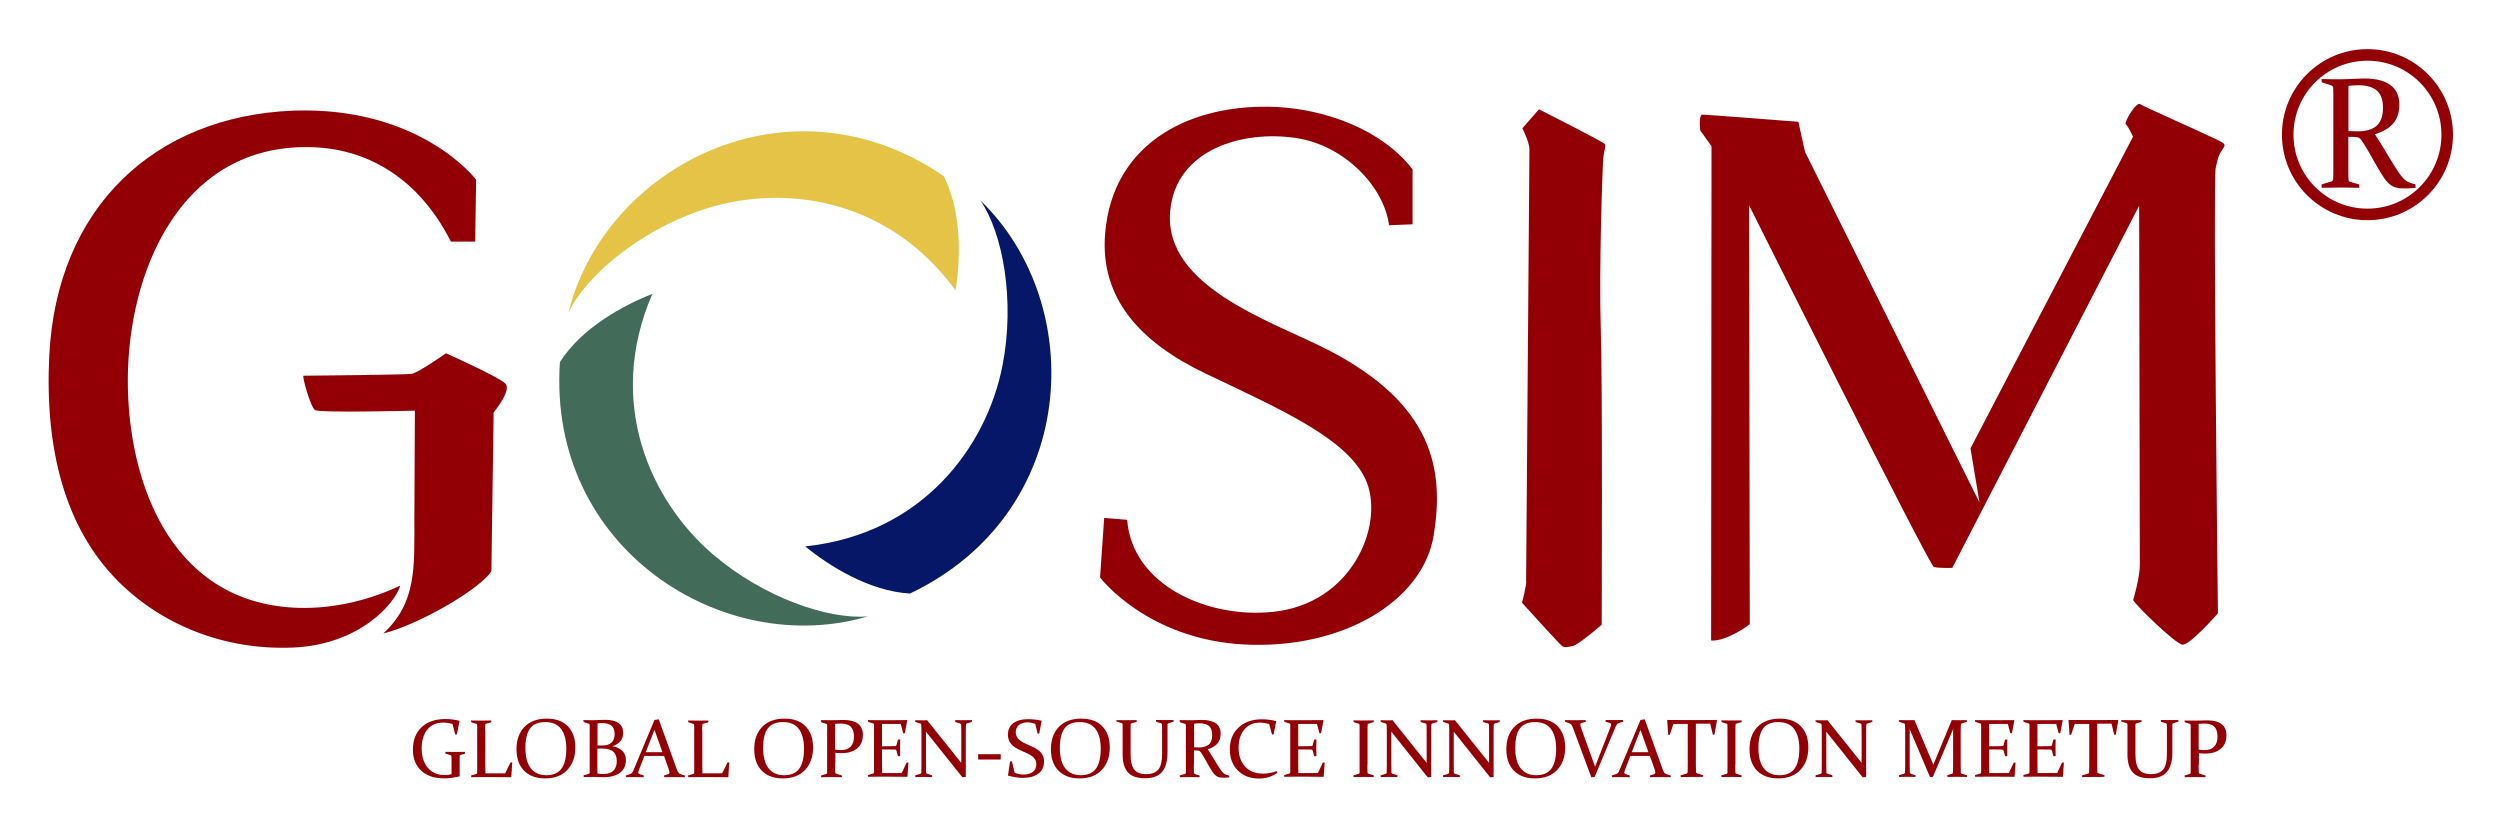
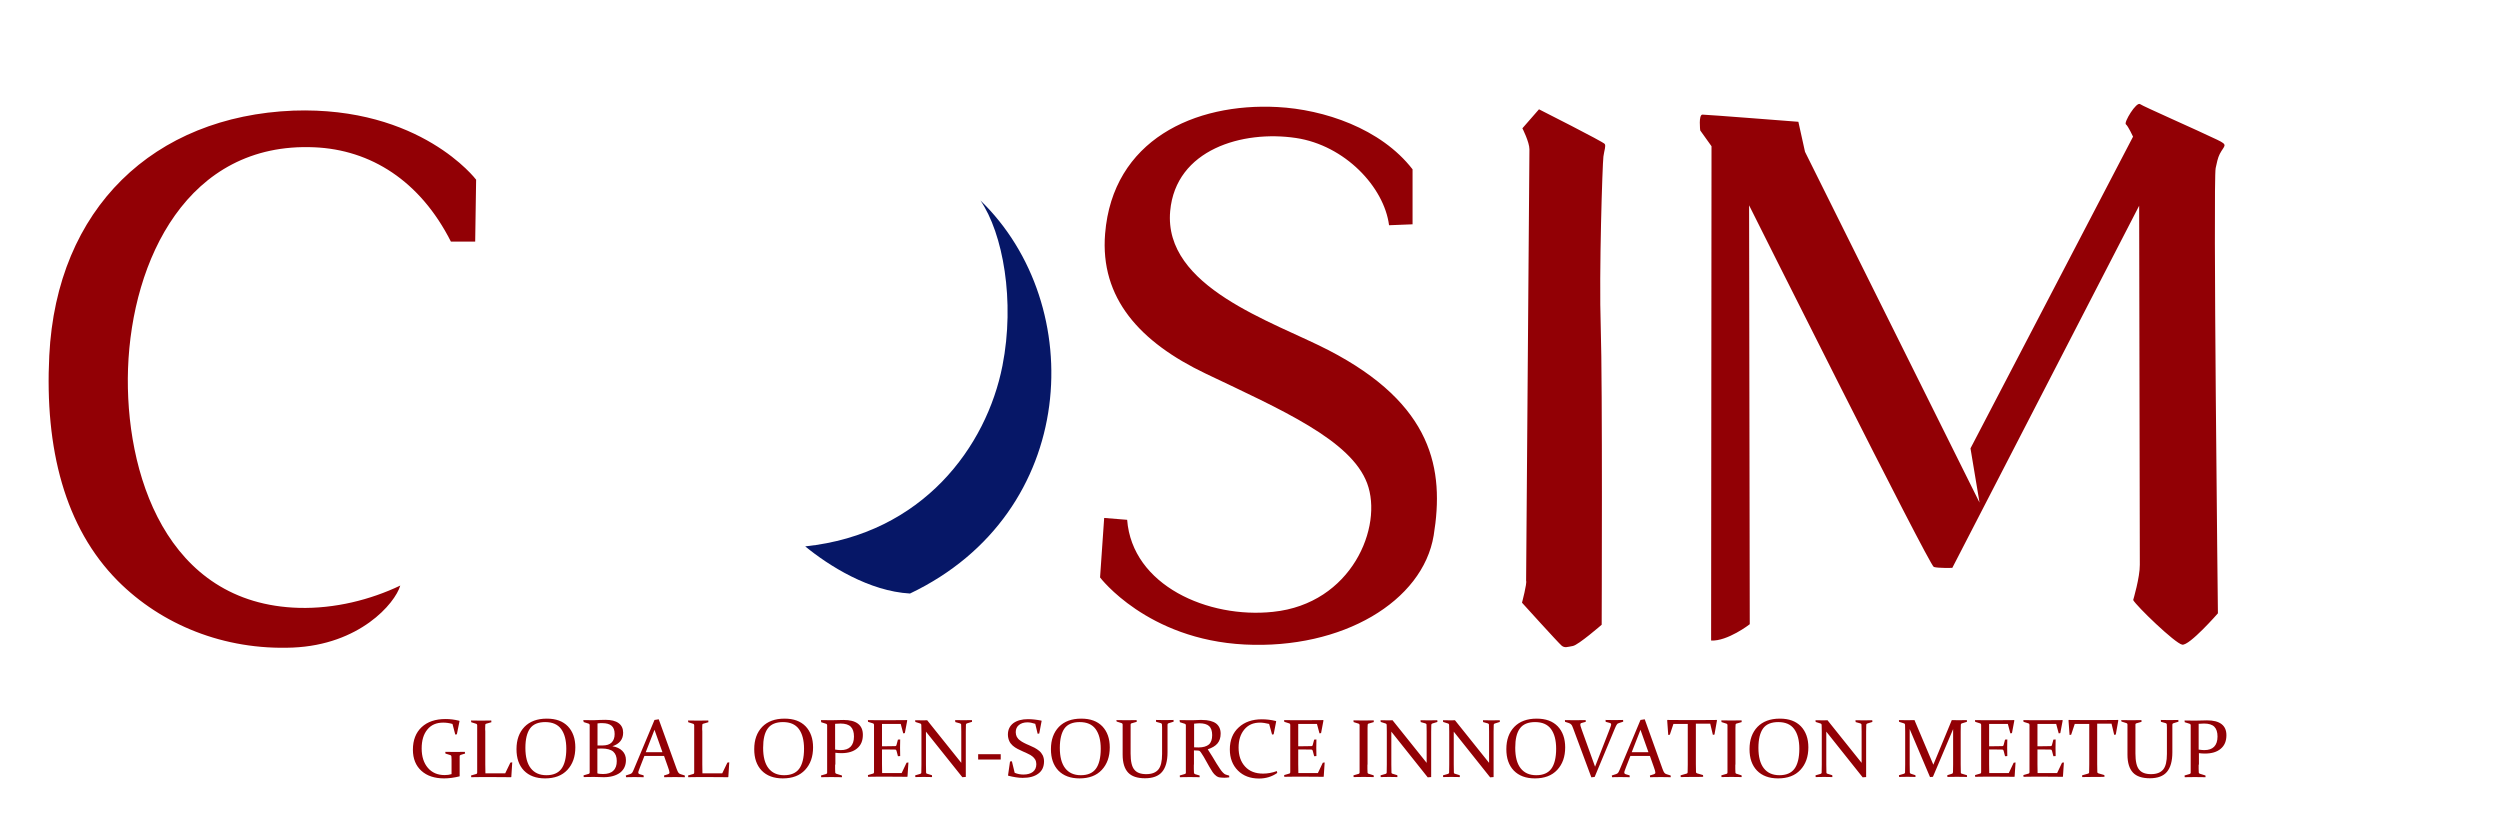
<svg xmlns="http://www.w3.org/2000/svg" role="img" viewBox="65.80 233.80 1882.40 621.40">
  <title>GOSIM 源文件（只有GOSIM版） (1).svg</title>
  <style>svg {enable-background:new 0 0 2015.1 1090.8}</style>
  <style>.st0{fill-rule:evenodd;clip-rule:evenodd}.st0,.st4{fill:#920005}</style>
-   <path d="M1848.4 270.8c35.5 0 64.4 28.8 64.4 64.4 0 35.5-28.8 64.4-64.4 64.4-35.5 0-64.4-28.8-64.4-64.4 0-35.6 28.8-64.4 64.4-64.4zm0 8.7c-30.8 0-55.7 24.9-55.7 55.7 0 30.8 24.9 55.7 55.7 55.7 30.8 0 55.7-24.9 55.7-55.7 0-30.8-25-55.7-55.7-55.7zm-1494 431.3c27.5-6.9 73.9-34.2 81.4-47l1.7-119.5s13.9-16.6 8.8-21.7c-5.1-5.1-44.7-22.8-44.7-22.8s-21 14.8-25.8 15.5c-4.7.7-80.3 1.4-81.5 1.4-1.2 0 5.2 23.4 8.6 25.8 3.4 2.4 75.3.5 75.3.5l-.4 81.7c0 36.3 1.7 62.9-23.4 86.1z" class="st0" />
  <path d="M423.6 415.6l.7-46.5s-41.7-55.3-137.6-52c-104.9 4.2-178.3 73.3-183.8 184.5-3.5 70 11.7 129.4 51.6 169.6 32.9 33 80 52.3 131.7 50.2 50.3-2.1 77-33.1 81-46.7-22.4 10.7-49.3 17.5-76.2 16.8-100.3-2.7-131.5-102-128.8-180.2 2.9-81.7 44.8-170.7 140.2-166.6 42.5 1.8 79.7 25.2 102.9 71h18.3zm705.8-12.9v-41.4c-23.9-30.9-67-45.1-101.7-46.9-62.5-3.3-124.1 24.9-129.8 95.4-3.9 48.4 26 81.6 75.9 105.4 57 27.2 109.2 49.9 121.4 82.5 12.2 32.6-11.5 90.7-70.9 96.8-48.7 5.2-106-19.8-109.8-69.3l-17.3-1.4-3.1 44.8s35.4 46.8 108.9 50.5c73.6 3.7 134.1-32.5 142.3-82.1 8.1-49.6-.3-98.8-79.3-139.6-41.9-21.6-124.3-47.3-119.1-104.7 4.2-46.5 54.6-61 94.7-55 36.8 5.5 66.4 36.9 70.1 65.7l17.7-.7zm85.5 268.3s2.5-319.4 2.5-324.8c0-5.4-5.3-15.8-5.3-15.8l12.5-14.3s48.5 24.5 49.5 26.1c1 1.7-.3 4.4-1 9.5s-3.4 86.9-2 128.7c1.4 41.8.7 223.8.7 223.8s-17.6 15.3-21.7 16c-4.1.7-6.1 1.7-8.5-.3-2.4-2-29.8-32.3-29.8-32.3s3.9-14.6 3.1-16.6zm139.3 45.1l.3-372.2-8.5-11.9s-1.4-11.9 1.7-11.9c3.1 0 72.2 5.4 72.2 5.4l5 22.6 131.4 264.1-6.8-40.8 122.4-234.7s-3.7-8-5.4-9.3c-1.7-1.4 7.9-17.2 10.7-15.2 2.1 1.6 42.2 19.2 58 26.8 8.7 4.2 5.5 4 2 10.7-1.5 2.9-2.3 6.9-3.1 10.7-2 9.8 1.7 335.2 1.7 335.2s-21.5 24.6-26.9 23.6c-5.4-1-34.6-29.2-36.9-33.6 0 0 5.1-17.1 5-26.6l-.5-270.3-140.7 272.7s-10.5.3-13.9-.7c-3.4-1-139.1-272.3-139.1-272.3l.5 315.4c0 .1-16.9 13-29.1 12.3z" class="st0" />
-   <path fill="#e5c347" fill-rule="evenodd" d="M785.3 452.4c3.7-22.8 5-58.7-8.9-86-116.5-79.7-255.4-7.1-282.6 102.8 12.9-27.2 52.3-60.7 99.3-76.9 58.5-20.2 139.6-11.8 192.2 60.1z" clip-rule="evenodd" />
  <path fill="#061767" fill-rule="evenodd" d="M672.1 645.2c17.9 14.7 48.3 33.8 78.9 35.5 127.4-60.7 134.4-217.3 53-296 17 24.8 26.2 75.7 16.6 124.5-11.9 60.7-59.9 126.7-148.5 136z" clip-rule="evenodd" />
-   <path fill="#426b59" fill-rule="evenodd" d="M557 455.1c-21.6 8.4-53.2 25.5-69.6 51.3-9.6 140.8 123.4 223.7 231.9 191.5-30 2.6-78.8-14.3-116.6-46.6-47.1-40.3-81.1-114.5-45.7-196.2z" clip-rule="evenodd" />
-   <path d="M1834 357.1v6.3c0 1.9.1 3.6.1 5.1 0 1.2.5 2 1.5 2.3l6.5 1.9.2 2.5c-4.6-.1-9.2-.2-13.9-.2-4.7 0-9.5.1-14.4.2l-.2-2.5 7.2-2.2c1-.3 1.5-.9 1.6-1.8 0-1.6.1-3.3.1-5.2V309.8v-5.4c0-1.6 0-3-.1-4.3 0-1-.5-1.7-1.4-2l-7.2-2.3-.1-2.5c5 .2 9.9.2 14.6.2.9 0 2.1 0 3.6-.1 1.4-.1 3.2-.1 5.2-.2 2.1-.1 3.8-.1 5.3-.2 1.4 0 2.5-.1 3.3-.1 8.9 0 15.5 1.7 19.9 5 4.4 3.3 6.6 8.2 6.6 14.6 0 5.8-1.5 10.5-4.5 14.1-3 3.6-7.7 6.3-13.9 8.3 2.4 3.7 4.7 7.3 6.8 10.8 2 3.5 4 6.7 5.7 9.5 1.8 2.9 3.4 5.5 4.9 7.7 1.5 2.2 2.8 4 4.1 5.3.7.7 1.3 1.2 2 1.7s1.4.9 2.1 1.2c.7.3 1.5.6 2.3.8.8.2 1.7.5 2.6.7l.2 2.6c-2.8.3-5.2.5-7.1.5-1.6 0-3 0-4.2-.1-1.2-.1-2.3-.2-3.2-.5-.9-.2-1.8-.5-2.5-.9-.8-.4-1.5-.8-2.2-1.4-1.6-1.2-3.2-2.9-4.7-5.2-1.5-2.3-3.1-4.8-4.8-7.7-1.7-2.9-3.4-5.9-5.2-9.2-1.8-3.3-3.7-6.4-5.7-9.5-.6-.9-1.1-1.7-1.5-2.2-.4-.5-.9-1-1.4-1.3-.5-.3-1-.5-1.7-.6-.6-.1-1.5-.2-2.5-.2l-4-.1v20.3zm0-24.6c2.4.1 4.6.2 6.6.2 6.7 0 11.6-1.4 14.8-4.3 3.1-2.9 4.7-7.3 4.7-13.4 0-5.9-1.5-10.2-4.5-12.9-3-2.7-7.7-4.1-14-4.1-1.1 0-2.3 0-3.5.1-1.3.1-2.6.2-4 .3v34.1z" class="st4" />
  <path d="M409.8 786.7l-1.2.2-2.1-8c-2.5-.7-4.8-1-7-1-5.1 0-9.1 1.7-11.9 5.2-2.9 3.5-4.3 8.2-4.3 14.3 0 6.1 1.6 11 4.7 14.6 3.1 3.6 7.3 5.4 12.6 5.4 1.8 0 3.5-.2 5.2-.7v-8.2-2.8c0-.8 0-1.6-.1-2.3 0-.5-.3-.9-.7-1l-3.8-1.2-.1-1.3c2.6.1 5.1.1 7.6.1s4.8 0 7.1-.1l.2 1.3-3.3 1c-.5.2-.8.5-.8 1v15l-.2.2c-4.2 1-8 1.5-11.5 1.5-7.2 0-12.9-1.9-17.1-5.7-4.2-3.8-6.4-9.1-6.4-15.9 0-7.2 2.2-12.9 6.6-17 4.4-4.1 10.4-6.1 18-6.1 3.3 0 6.7.4 10.3 1.3l.2.3-2 9.9zm21.4-2.2v24.9c0 2.3 0 4.5.1 6.7h14.9l3.9-8.1 1.4-.2-.7 11-.2.2c-5.3-.1-10.2-.1-14.7-.1h-7.7c-2.5 0-5 0-7.6.1l-.1-1.3 3.8-1.1c.5-.1.8-.5.8-.9V813v-28.1-2.8-2.3c0-.5-.3-.9-.7-1l-3.8-1.2-.1-1.3c2.6.1 5.2.1 7.6.1 2.4 0 5 0 7.6-.1l.1 1.3-3.8 1.1c-.5.1-.8.4-.8 1 0 .7 0 1.8-.1 3.1.1 1.1.1 1.7.1 1.7zm30.2 12.4c0 6.7 1.3 11.8 4 15.3s6.6 5.3 11.8 5.3c5.1 0 8.9-1.6 11.3-4.8 2.4-3.2 3.7-8.3 3.7-15.1 0-6.4-1.3-11.4-3.9-14.9-2.6-3.5-6.6-5.2-12-5.2-5.2 0-9.1 1.6-11.4 4.8-2.3 3.2-3.5 8.1-3.5 14.6zm37.6-.4c0 7.1-2 12.7-6 17-4 4.3-9.6 6.4-16.8 6.4-6.8 0-12.1-2-15.9-5.9-3.8-4-5.6-9.3-5.6-16.1 0-7.1 2-12.6 6-16.8 4-4.1 9.6-6.2 16.8-6.2 6.9 0 12.1 1.9 15.9 5.8 3.7 3.9 5.6 9.2 5.6 15.8zm6-20.5c2.6.1 5.2.1 7.7.1.9 0 2.5-.1 4.6-.2 2.1-.1 3.5-.1 4.3-.1 4.4 0 7.7.8 10 2.5s3.4 4.1 3.4 7.2c0 5-2.7 8.4-8.1 10.2 3.2.5 5.7 1.7 7.5 3.5 1.8 1.8 2.7 4.1 2.7 6.9 0 4.1-1.5 7.2-4.4 9.5-3 2.2-7.1 3.4-12.3 3.4-1 0-2.2 0-3.4-.1-1.2-.1-2.6-.1-4.1-.1-2.5 0-5 0-7.6.1l-.1-1.3 3.8-1.1c.5-.1.8-.5.8-.9v-2.7-28.1-2.8-2.3c0-.5-.3-.9-.7-1l-3.8-1.2-.3-1.5zm10.6 21.5v18.6c.6.2 1.3.4 2.1.4.8.1 1.5.1 2.2.1 3.4 0 6-.8 7.7-2.5 1.8-1.7 2.6-4.1 2.6-7.3s-.9-5.5-2.7-7.1c-1.8-1.5-4.7-2.3-8.7-2.3-1 .1-2.1.1-3.2.1zm0-2.4h3.9c3 0 5.3-.7 6.8-2.2 1.5-1.5 2.3-3.6 2.3-6.4 0-2.9-.8-5-2.4-6.3-1.6-1.3-3.9-1.9-6.8-1.9h-1.7c-.6 0-1.3.1-2 .2v16.6h-.1zm46.2-19.7l-3.2.5-15.6 37.3c-.4 1.1-.9 1.9-1.2 2.4-.4.5-.9.9-1.7 1.1l-3.1 1 .2 1.3c2.3-.1 4.3-.1 6.2-.1 1.8 0 4.2 0 7.1.1l-.1-1.4-2.8-.8c-.4-.1-.7-.3-.9-.5-.2-.2-.3-.4-.3-.8s.1-.9.4-1.6c.2-.7.6-1.6 1-2.7l3.2-8.2h14.8l2.9 8.2c.4 1.1.7 2 .9 2.7.2.7.3 1.2.3 1.6 0 .4-.1.6-.3.8-.2.2-.5.3-.9.5l-2.9.9.1 1.3c3.2-.1 5.9-.1 8.2-.1 2.3 0 4.8 0 7.4.1l-.1-1.3-2.9-.9c-.8-.2-1.4-.6-1.8-1.1-.4-.5-.9-1.5-1.4-2.9l-13.5-37.4zm-9.8 24.8l6.6-16.9 6 16.9H552zm42.6-15.7v24.9c0 2.3 0 4.5.1 6.7h14.9l3.9-8.1 1.4-.2-.7 11-.2.2c-5.3-.1-10.2-.1-14.7-.1h-7.7c-2.5 0-5 0-7.6.1l-.1-1.3 3.8-1.1c.5-.1.8-.5.8-.9V813v-28.1-2.8-2.3c0-.5-.3-.9-.7-1l-3.8-1.2-.1-1.3c2.6.1 5.2.1 7.6.1 2.4 0 5 0 7.6-.1l.1 1.3-3.8 1.1c-.5.1-.8.4-.8 1 0 .7 0 1.8-.1 3.1.1 1.1.1 1.7.1 1.7zm45.8 12.4c0 6.7 1.3 11.8 4 15.3s6.6 5.3 11.8 5.3c5.1 0 8.9-1.6 11.3-4.8 2.4-3.2 3.7-8.3 3.7-15.1 0-6.4-1.3-11.4-3.9-14.9-2.6-3.5-6.6-5.2-12-5.2-5.2 0-9.1 1.6-11.4 4.8-2.4 3.2-3.5 8.1-3.5 14.6zm37.6-.4c0 7.1-2 12.7-6 17-4 4.3-9.6 6.4-16.8 6.4-6.8 0-12.1-2-15.9-5.9-3.8-4-5.6-9.3-5.6-16.1 0-7.1 2-12.6 6-16.8 4-4.1 9.6-6.2 16.8-6.2 6.9 0 12.1 1.9 15.9 5.8 3.7 3.9 5.6 9.2 5.6 15.8zm16.6 1.7c1.4.2 2.8.4 4.2.4 3.3 0 5.7-.8 7.4-2.5 1.7-1.7 2.6-4.3 2.6-7.7 0-3.3-.8-5.8-2.4-7.4-1.6-1.6-4.2-2.4-7.7-2.4-1.4 0-2.7.1-4.1.2v19.4zm0 11.3v3.3c0 1 0 1.9.1 2.6 0 .5.3.8.8 1l4.2 1.3.1 1.3c-3-.1-5.7-.1-8.1-.1-2.5 0-5 0-7.6.1l-.1-1.3 3.8-1.1c.5-.2.8-.5.8-.9V813v-28.1-2.8-2.3c0-.5-.3-.9-.7-1l-3.8-1.2-.1-1.6c2.6.1 5.2.1 7.7.1 1.7 0 3.3 0 4.9-.1 1.6-.1 3-.1 4.3-.1 4.8 0 8.4.9 10.9 2.8s3.7 4.7 3.7 8.4c0 4.4-1.4 7.8-4.3 10.2-2.8 2.4-6.8 3.6-11.9 3.6-1.4 0-2.9-.1-4.5-.3v8.9h-.2zm32.2-33.4h7.4c4.6 0 9.4 0 14.5-.1l.2.3-1.8 9.5-1.2.2-1.9-7.1h-14.1v16.8h2.8c2.1 0 4.5 0 7.1-.1.5 0 .9-.3 1-.8l1.1-4.1 1.7-.1c-.1 2.9-.1 5-.1 6.3 0 1.3 0 3.4.1 6.2l-1.7.1-1.1-4.2c-.2-.5-.5-.8-1-.8-2.7 0-5.1-.1-7.2-.1h-2.7v11.1c0 2.3 0 4.5.1 6.7h14.7l3.7-7.8 1.4-.2-.7 10.6-.2.2c-5.3-.1-10.2-.1-14.6-.1H727c-2.5 0-5 0-7.6.1l-.1-1.3 3.8-1.1c.5-.1.8-.5.8-.9v-2.7-28.1-2.8-2.3c0-.5-.3-.9-.7-1l-3.8-1.2-.1-1.3c2.5.1 5.1.1 7.5.1zm36.2 8.6v24.7c0 2.4 0 4.4.1 6 0 .6.3.9.8 1l3.6 1.1.1 1.4c-2.6-.1-4.6-.1-6.3-.1-1.6 0-3.7 0-6.3.1l-.1-1.3 3.8-1.1c.5-.2.8-.5.8-.9 0-1.7.1-3.7.1-6.1v-24.8c0-2 0-3.7-.1-5.1 0-.5-.3-.9-.7-1l-3.8-1.2-.1-1.3c2.6.1 4.7.1 6.2.1.9 0 1.8 0 2.8-.1l25.7 32.1v-23.6c0-2 0-3.7-.1-5.1 0-.5-.3-.8-.8-1l-3.6-1-.1-1.5c2.6.1 4.7.1 6.3.1 1.6 0 3.7 0 6.3-.1l.1 1.3-3.9 1.2c-.5.2-.7.5-.7 1 0 1.3-.1 3-.1 5.1v34.2l-2.6.2-27.4-34.3zm39.3 17h17v4h-17v-4zm43-22.9c-2.2-.7-4.1-1.1-5.9-1.1-2.7 0-4.8.7-6.4 2-1.6 1.3-2.4 3.1-2.4 5.4 0 1.3.3 2.5.8 3.5.6 1 1.3 1.9 2.3 2.6 1 .8 2 1.4 3.2 2 1.2.6 2.4 1.2 3.7 1.7 1.4.6 2.8 1.3 4.1 1.9 1.3.7 2.5 1.5 3.6 2.4 1.1.9 1.9 2 2.6 3.3.6 1.3 1 2.8 1 4.5 0 4.1-1.4 7.2-4.3 9.3-2.9 2.2-6.8 3.2-11.8 3.2-3.2 0-6.8-.6-10.8-1.6l-.2-.3 1.5-10.4 1.4-.2 2.1 8.7c2.2.9 4.4 1.3 6.6 1.3 3 0 5.4-.7 7.1-2 1.7-1.3 2.6-3.3 2.6-5.8 0-1.3-.3-2.5-.8-3.4-.6-1-1.3-1.8-2.2-2.5-.9-.7-2-1.4-3.2-1.9-1.2-.6-2.4-1.2-3.7-1.7-1.4-.6-2.8-1.3-4.2-2-1.3-.7-2.6-1.5-3.7-2.5s-2-2.1-2.6-3.5c-.6-1.4-1-3-1-4.8 0-3.7 1.4-6.5 4.1-8.6 2.8-2 6.4-3 11-3 3.2 0 6.6.4 10.1 1.1l.2.2-1.8 9.5-1.2.2-1.8-7.5zm18.5 18.1c0 6.7 1.3 11.8 4 15.3s6.6 5.3 11.8 5.3c5.1 0 8.9-1.6 11.3-4.8 2.4-3.2 3.7-8.3 3.7-15.1 0-6.4-1.3-11.4-3.9-14.9-2.6-3.5-6.6-5.2-12-5.2-5.2 0-9.1 1.6-11.4 4.8-2.3 3.2-3.5 8.1-3.5 14.6zm37.6-.4c0 7.1-2 12.7-6 17-4 4.3-9.6 6.4-16.8 6.4-6.8 0-12.1-2-15.9-5.9-3.8-4-5.6-9.3-5.6-16.1 0-7.1 2-12.6 6-16.8 4-4.1 9.6-6.2 16.8-6.2 6.9 0 12.1 1.9 15.9 5.8 3.7 3.9 5.6 9.2 5.6 15.8zm5-20.5c2.6.1 5.2.1 7.6.1 2.5 0 5 0 7.6-.1l.1 1.3-3.8 1.1c-.5.1-.8.4-.8 1V801.2c0 5.8.9 9.9 2.8 12.1 1.8 2.3 4.8 3.4 9 3.4s7.2-1.2 9.1-3.5c1.9-2.3 2.8-6.2 2.8-11.7v-17.1-2.8c0-.8 0-1.6-.1-2.3 0-.5-.3-.8-.8-1l-3.6-1-.1-1.4c2.6.1 4.8.1 6.7.1 1.8 0 3.9 0 6.5-.1l.1 1.3-3.9 1.2c-.5.2-.7.5-.7 1V800.2c0 6.7-1.4 11.6-4.1 14.8-2.7 3.2-7 4.8-12.9 4.8-5.7 0-10-1.4-12.7-4.3-2.7-2.9-4.1-7.4-4.1-13.5v-17.6-2.8-2.3c0-.5-.3-.9-.7-1l-3.8-1.2-.2-1.1zm58.3 33.5v3.3c0 1 0 1.9.1 2.7 0 .6.3 1 .8 1.2l3.4 1 .1 1.3c-2.4-.1-4.9-.1-7.3-.1-2.5 0-5 0-7.6.1l-.1-1.3 3.8-1.1c.5-.1.8-.5.8-.9V813v-28.1-2.8-2.3c0-.5-.3-.9-.7-1l-3.8-1.2-.2-1.6c2.6.1 5.2.1 7.7.1h1.9c.8 0 1.7-.1 2.8-.1 1.1 0 2-.1 2.8-.1h1.7c4.6 0 8.1.9 10.5 2.6 2.3 1.8 3.5 4.3 3.5 7.7 0 3-.8 5.5-2.4 7.4-1.6 1.9-4 3.3-7.3 4.4 1.3 2 2.5 3.9 3.6 5.7 1.1 1.8 2.1 3.5 3 5 .9 1.5 1.8 2.9 2.6 4 .8 1.2 1.5 2.1 2.2 2.8.3.3.7.6 1 .9.4.3.7.5 1.1.6.4.2.8.3 1.2.4.4.1.9.2 1.4.4l.1 1.3c-1.5.2-2.7.3-3.7.3-.8 0-1.6 0-2.2-.1-.6 0-1.2-.1-1.7-.2s-.9-.3-1.3-.5-.8-.4-1.2-.8c-.8-.6-1.7-1.5-2.5-2.7-.8-1.2-1.6-2.5-2.5-4.1-.9-1.5-1.8-3.1-2.7-4.8-.9-1.7-1.9-3.4-3-5-.3-.5-.6-.9-.8-1.2-.2-.3-.4-.5-.7-.7-.3-.2-.5-.3-.9-.3-.3-.1-.8-.1-1.3-.1l-2.1-.1v10.7h-.1zm0-13c1.2.1 2.4.1 3.5.1 3.5 0 6.1-.8 7.8-2.2 1.7-1.5 2.5-3.9 2.5-7.1 0-3.1-.8-5.4-2.3-6.8-1.6-1.4-4-2.1-7.4-2.1-.6 0-1.2 0-1.8.1-.7 0-1.4.1-2.1.2v17.8h-.2zm60.1-9.8l-1.2.2-2.2-8c-2.5-.6-4.8-1-6.9-1-5 0-8.9 1.7-11.8 5.2-2.9 3.5-4.3 8-4.3 13.6 0 6 1.6 10.7 4.9 14.3 3.3 3.6 7.8 5.3 13.6 5.3 3.2 0 6.7-.6 10.3-1.9l.3 1.4c-4 2.8-8.6 4.2-13.7 4.2-6.6 0-11.9-2-15.9-6s-6.1-9.3-6.1-15.9c0-7 2.2-12.5 6.7-16.6 4.4-4.1 10.3-6.1 17.4-6.1 3.4 0 7 .4 10.6 1.3l.2.3-1.9 9.7zm15.4-10.6h7.4c4.6 0 9.4 0 14.5-.1l.2.3-1.8 9.5-1.2.2-1.9-7.1h-14.1v16.8h2.8c2.1 0 4.5 0 7.1-.1.5 0 .9-.3 1-.8l1.1-4.1 1.7-.1c-.1 2.9-.1 5-.1 6.3 0 1.3 0 3.4.1 6.2l-1.7.1-1.1-4.2c-.2-.5-.5-.8-1-.8-2.7 0-5.1-.1-7.2-.1h-2.7v11.1c0 2.3 0 4.5.1 6.7h14.7l3.7-7.8 1.4-.2-.7 10.6-.2.2c-5.3-.1-10.2-.1-14.6-.1h-7.3c-2.5 0-5 0-7.6.1l-.1-1.3 3.8-1.1c.5-.1.8-.5.8-.9v-2.7-28.1-2.8-2.3c0-.5-.3-.9-.7-1l-3.8-1.2-.1-1.3c2.5.1 5.1.1 7.5.1zm55.2 33.4v3.3c0 1 0 1.9.1 2.7 0 .5.4.9 1.1 1l3.5 1.1.1 1.3c-2.6-.1-5.2-.1-7.6-.1-2.5 0-5 0-7.6.1l-.1-1.3 3.8-1.1c.5-.1.8-.5.8-.9v-2.7-28.1-2.8-2.3c0-.5-.3-.9-.7-1l-3.8-1.2-.1-1.3c2.6.1 5.2.1 7.6.1 2.4 0 5 0 7.6-.1l.1 1.3-3.8 1.1c-.5.1-.8.4-.8 1 0 .7 0 1.5-.1 2.3v27.6h-.1zm18-24.8v24.7c0 2.4 0 4.4.1 6 0 .6.3.9.8 1l3.6 1.1.1 1.4c-2.6-.1-4.6-.1-6.3-.1-1.6 0-3.7 0-6.3.1l-.1-1.3 3.8-1.1c.5-.2.8-.5.8-.9 0-1.7.1-3.7.1-6.1v-24.8c0-2 0-3.7-.1-5.1 0-.5-.3-.9-.7-1l-3.8-1.2-.1-1.3c2.6.1 4.7.1 6.2.1.9 0 1.8 0 2.8-.1l25.7 32.1v-23.6c0-2 0-3.7-.1-5.1 0-.5-.3-.8-.8-1l-3.6-1-.1-1.4c2.6.1 4.7.1 6.3.1 1.6 0 3.7 0 6.3-.1l.1 1.3-3.9 1.2c-.5.2-.7.5-.7 1 0 1.3-.1 3-.1 5.1v34.2l-2.6.2-27.4-34.4zm47 0v24.7c0 2.4 0 4.4.1 6 0 .6.3.9.8 1l3.6 1.1.1 1.4c-2.6-.1-4.6-.1-6.3-.1-1.6 0-3.7 0-6.3.1l-.1-1.3 3.8-1.1c.5-.2.8-.5.8-.9 0-1.7.1-3.7.1-6.1v-24.8c0-2 0-3.7-.1-5.1 0-.5-.3-.9-.7-1l-3.8-1.2-.1-1.3c2.6.1 4.7.1 6.2.1.9 0 1.8 0 2.8-.1l25.7 32.1v-23.6c0-2 0-3.7-.1-5.1 0-.5-.3-.8-.8-1l-3.6-1-.1-1.4c2.6.1 4.7.1 6.3.1 1.6 0 3.7 0 6.3-.1l.1 1.3-3.9 1.2c-.5.2-.7.5-.7 1 0 1.3-.1 3-.1 5.1v34.2l-2.6.2-27.4-34.4zm46.3 12.2c0 6.7 1.3 11.8 4 15.3s6.6 5.3 11.8 5.3c5.1 0 8.9-1.6 11.3-4.8 2.4-3.2 3.7-8.3 3.7-15.1 0-6.4-1.3-11.4-3.9-14.9-2.6-3.5-6.6-5.2-12-5.2-5.2 0-9.1 1.6-11.4 4.8-2.4 3.2-3.5 8.1-3.5 14.6zm37.6-.4c0 7.1-2 12.7-6 17-4 4.3-9.6 6.4-16.8 6.4-6.8 0-12.1-2-15.9-5.9-3.8-4-5.6-9.3-5.6-16.1 0-7.1 2-12.6 6-16.8 4-4.1 9.6-6.2 16.8-6.2 6.9 0 12.1 1.9 15.9 5.8 3.7 3.9 5.6 9.2 5.6 15.8zm19.7 22.6l-13.7-36.9c-.5-1.3-.9-2.3-1.4-2.8-.4-.5-1-.9-1.9-1.2l-2.8-.9-.1-1.3c2 .1 4.4.1 7.1.1 2.8 0 5.6 0 8.5-.1l.1 1.3-2.9.8c-.4.1-.7.2-.9.4-.2.2-.3.5-.3.8 0 .4.1 1 .3 1.6.2.7.5 1.6.9 2.7l9.9 27.5 10.7-27.5c.4-1.1.8-2 1-2.7.2-.7.4-1.2.4-1.6 0-.4-.1-.6-.3-.8-.2-.2-.5-.3-.9-.4l-2.9-.8-.1-1.4c2.2.1 4.5.1 6.7.1 2.3 0 4.4 0 6.5-.1l.1 1.3-3.1 1c-.7.2-1.3.5-1.6 1-.4.5-.9 1.4-1.5 2.9l-15.3 36.7-2.5.3zm40.2-43.7l-3.2.5-15.6 37.3c-.4 1.1-.9 1.9-1.2 2.4-.4.5-.9.9-1.7 1.1l-3.1 1 .2 1.3c2.3-.1 4.3-.1 6.2-.1 1.8 0 4.2 0 7.1.1l-.1-1.4-2.8-.8c-.4-.1-.7-.3-.9-.5-.2-.2-.3-.4-.3-.8s.1-.9.4-1.6c.2-.7.6-1.6 1-2.7l3.2-8.2h14.7l2.9 8.2c.4 1.1.7 2 .9 2.7.2.7.3 1.2.3 1.6 0 .4-.1.6-.3.8-.2.2-.5.3-.9.5l-2.9.9.1 1.3c3.2-.1 5.9-.1 8.2-.1 2.3 0 4.8 0 7.4.1l-.1-1.3-2.9-.9c-.8-.2-1.4-.6-1.8-1.1-.4-.5-.9-1.5-1.4-2.9l-13.4-37.4zm-9.8 24.8l6.6-16.9 6 16.9h-12.6zm45.2 18.6c-2.5 0-5.3 0-8.3.1l-.1-1.3 4.5-1.3c.5-.1.8-.5.8-1 0-1.5.1-3.5.1-5.9v-30.5h-10.8l-2.7 8.1-1.2.2-.8-11 .2-.3c5 .1 9.8.1 14.4.1h8.2c4.6 0 9.4 0 14.5-.1l.2.3-1.9 10.7-1.2.2-2-8.4h-10.8v30.5c0 2.4 0 4.4.1 5.9 0 .5.3.8.8 1l4.5 1.3.1 1.3c-3.4.2-6.2.1-8.6.1zm32.8-9.3v3.3c0 1 0 1.9.1 2.7 0 .5.4.9 1.1 1l3.5 1.1.1 1.3c-2.6-.1-5.2-.1-7.6-.1-2.5 0-5 0-7.6.1l-.1-1.3 3.8-1.1c.5-.1.8-.5.8-.9v-2.7-28.1-2.8-2.3c0-.5-.3-.9-.7-1l-3.8-1.2-.1-1.3c2.6.1 5.2.1 7.6.1 2.4 0 5 0 7.6-.1l.1 1.3-3.8 1.1c-.5.1-.8.4-.8 1 0 .7 0 1.5-.1 2.3v27.6h-.1zm17.4-12.6c0 6.7 1.3 11.8 4 15.3s6.6 5.3 11.8 5.3c5.1 0 8.9-1.6 11.3-4.8 2.4-3.2 3.7-8.3 3.7-15.1 0-6.4-1.3-11.4-3.9-14.9-2.6-3.5-6.6-5.2-12-5.2-5.2 0-9.1 1.6-11.4 4.8-2.3 3.2-3.5 8.1-3.5 14.6zm37.6-.4c0 7.1-2 12.7-6 17-4 4.3-9.6 6.4-16.8 6.4-6.8 0-12.1-2-15.9-5.9-3.8-4-5.6-9.3-5.6-16.1 0-7.1 2-12.6 6-16.8 4-4.1 9.6-6.2 16.8-6.2 6.9 0 12.1 1.9 15.9 5.8 3.7 3.9 5.6 9.2 5.6 15.8zm13.5-11.8v24.7c0 2.4 0 4.4.1 6 0 .6.3.9.8 1l3.6 1.1.1 1.4c-2.6-.1-4.6-.1-6.3-.1-1.6 0-3.7 0-6.3.1l-.1-1.3 3.8-1.1c.5-.2.8-.5.8-.9 0-1.7.1-3.7.1-6.1v-24.8c0-2 0-3.7-.1-5.1 0-.5-.3-.9-.7-1l-3.8-1.2-.1-1.3c2.6.1 4.7.1 6.2.1.9 0 1.8 0 2.8-.1l25.7 32.1v-23.6c0-2 0-3.7-.1-5.1 0-.5-.3-.8-.8-1l-3.6-1-.1-1.4c2.6.1 4.7.1 6.3.1 1.6 0 3.7 0 6.3-.1l.1 1.3-3.9 1.2c-.5.2-.7.5-.7 1 0 1.3-.1 3-.1 5.1v34.2l-2.6.2-27.4-34.4zm94.5-8.7c1.9.1 3.6.1 5.2.1 1.5 0 3.5 0 6.1-.1l.1 1.3-3.9 1.2c-.5.2-.7.5-.7 1 0 1.3-.1 3-.1 5.1v24.8c0 2.4 0 4.4.1 6.1 0 .5.3.8.9.9l3.7 1.1.1 1.3c-2.7-.1-5.3-.1-7.7-.1-2.4 0-4.8 0-7.1.1l-.1-1.3 3.5-1.1c.5-.1.7-.5.8-1.1 0-1.6.1-3.6.1-6v-26.5l-15.2 35.9-2.2.2-15.3-36.1v26.5c0 2.4 0 4.4.1 6 0 .6.3.9.8 1.1l3.4 1.1.1 1.3c-2.4-.1-4.5-.1-6.1-.1-1.6 0-3.7 0-6.3.1l-.1-1.3 3.8-1.1c.5-.2.8-.5.8-.9 0-1.7.1-3.7.1-6.1v-24.8c0-2 0-3.7-.1-5.1 0-.5-.3-.9-.7-1l-3.8-1.2-.1-1.3c2.6.1 4.7.1 6.2.1 1.8 0 3.6 0 5.5-.1l14.2 33.6 13.9-33.6zm25 .1h7.4c4.6 0 9.4 0 14.5-.1l.2.3-1.8 9.5-1.2.2-1.9-7.1h-14.1v16.8h2.8c2.1 0 4.5 0 7.1-.1.5 0 .9-.3 1-.8l1.1-4.1 1.7-.1c-.1 2.9-.1 5-.1 6.3 0 1.3 0 3.4.1 6.2l-1.7.1-1.1-4.2c-.2-.5-.5-.8-1-.8-2.7 0-5.1-.1-7.2-.1h-2.7v11.1c0 2.3 0 4.5.1 6.7h14.7l3.7-7.8 1.4-.2-.7 10.6-.2.2c-5.3-.1-10.2-.1-14.6-.1h-7.3c-2.5 0-5 0-7.6.1l-.1-1.3 3.8-1.1c.5-.1.8-.5.8-.9v-2.7-28.1-2.8-2.3c0-.5-.3-.9-.7-1l-3.8-1.2-.1-1.3c2.6.1 5.1.1 7.5.1zm36.4 0h7.4c4.6 0 9.4 0 14.5-.1l.2.3-1.8 9.5-1.2.2-1.9-7.1h-14.1v16.8h2.8c2.1 0 4.5 0 7.1-.1.5 0 .9-.3 1-.8l1.1-4.1 1.7-.1c-.1 2.9-.1 5-.1 6.3 0 1.3 0 3.4.1 6.2l-1.7.1-1.1-4.2c-.2-.5-.5-.8-1-.8-2.7 0-5.1-.1-7.2-.1h-2.7v11.1c0 2.3 0 4.5.1 6.7h14.7l3.7-7.8 1.4-.2-.7 10.6-.2.2c-5.3-.1-10.2-.1-14.6-.1h-7.3c-2.5 0-5 0-7.6.1l-.1-1.3 3.8-1.1c.5-.1.8-.5.8-.9v-2.7-28.1-2.8-2.3c0-.5-.3-.9-.7-1l-3.8-1.2-.1-1.3c2.6.1 5.1.1 7.5.1zm45.1 42.7c-2.5 0-5.3 0-8.3.1l-.1-1.3 4.5-1.3c.5-.1.8-.5.8-1 0-1.5.1-3.5.1-5.9v-30.5H1628l-2.7 8.1-1.2.2-.8-11 .2-.3c5 .1 9.8.1 14.4.1h8.2c4.6 0 9.4 0 14.5-.1l.2.3-1.9 10.7-1.2.2-2-8.4h-10.8v30.5c0 2.4 0 4.4.1 5.9 0 .5.3.8.8 1l4.5 1.3.1 1.3c-3.3.2-6.1.1-8.5.1zM1663 776c2.6.1 5.2.1 7.6.1 2.5 0 5 0 7.6-.1l.1 1.3-3.8 1.1c-.5.1-.8.4-.8 1V801.2c0 5.8.9 9.9 2.8 12.1 1.8 2.3 4.8 3.4 9 3.4s7.2-1.2 9.1-3.5c1.9-2.3 2.8-6.2 2.8-11.7v-17.1-2.8c0-.8 0-1.6-.1-2.3 0-.5-.3-.8-.8-1l-3.6-1-.1-1.4c2.6.1 4.8.1 6.7.1 1.8 0 3.9 0 6.5-.1l.1 1.3-3.9 1.2c-.5.2-.7.5-.7 1V800.2c0 6.7-1.4 11.6-4.1 14.8-2.7 3.2-7 4.8-12.9 4.8-5.7 0-10-1.4-12.7-4.3-2.7-2.9-4.1-7.4-4.1-13.5v-17.6-2.8-2.3c0-.5-.3-.9-.7-1l-3.8-1.2-.2-1.1zm58.3 22.2c1.4.2 2.8.4 4.2.4 3.3 0 5.7-.8 7.4-2.5 1.7-1.7 2.6-4.3 2.6-7.7 0-3.3-.8-5.8-2.4-7.4-1.6-1.6-4.2-2.4-7.7-2.4-1.4 0-2.7.1-4.1.2v19.4zm0 11.3v3.3c0 1 0 1.9.1 2.6 0 .5.3.8.8 1l4.2 1.3.1 1.3c-3-.1-5.7-.1-8.1-.1-2.5 0-5 0-7.6.1l-.1-1.3 3.8-1.1c.5-.2.8-.5.8-.9V813v-28.1-2.8-2.3c0-.5-.3-.9-.7-1l-3.8-1.2-.1-1.3c2.6.1 5.2.1 7.7.1 1.7 0 3.3 0 4.9-.1 1.6-.1 3-.1 4.3-.1 4.8 0 8.4.9 10.9 2.8s3.7 4.7 3.7 8.4c0 4.4-1.4 7.8-4.3 10.2-2.8 2.4-6.8 3.6-11.9 3.6-1.4 0-2.9-.1-4.5-.3v8.6z" class="st4" />
</svg>